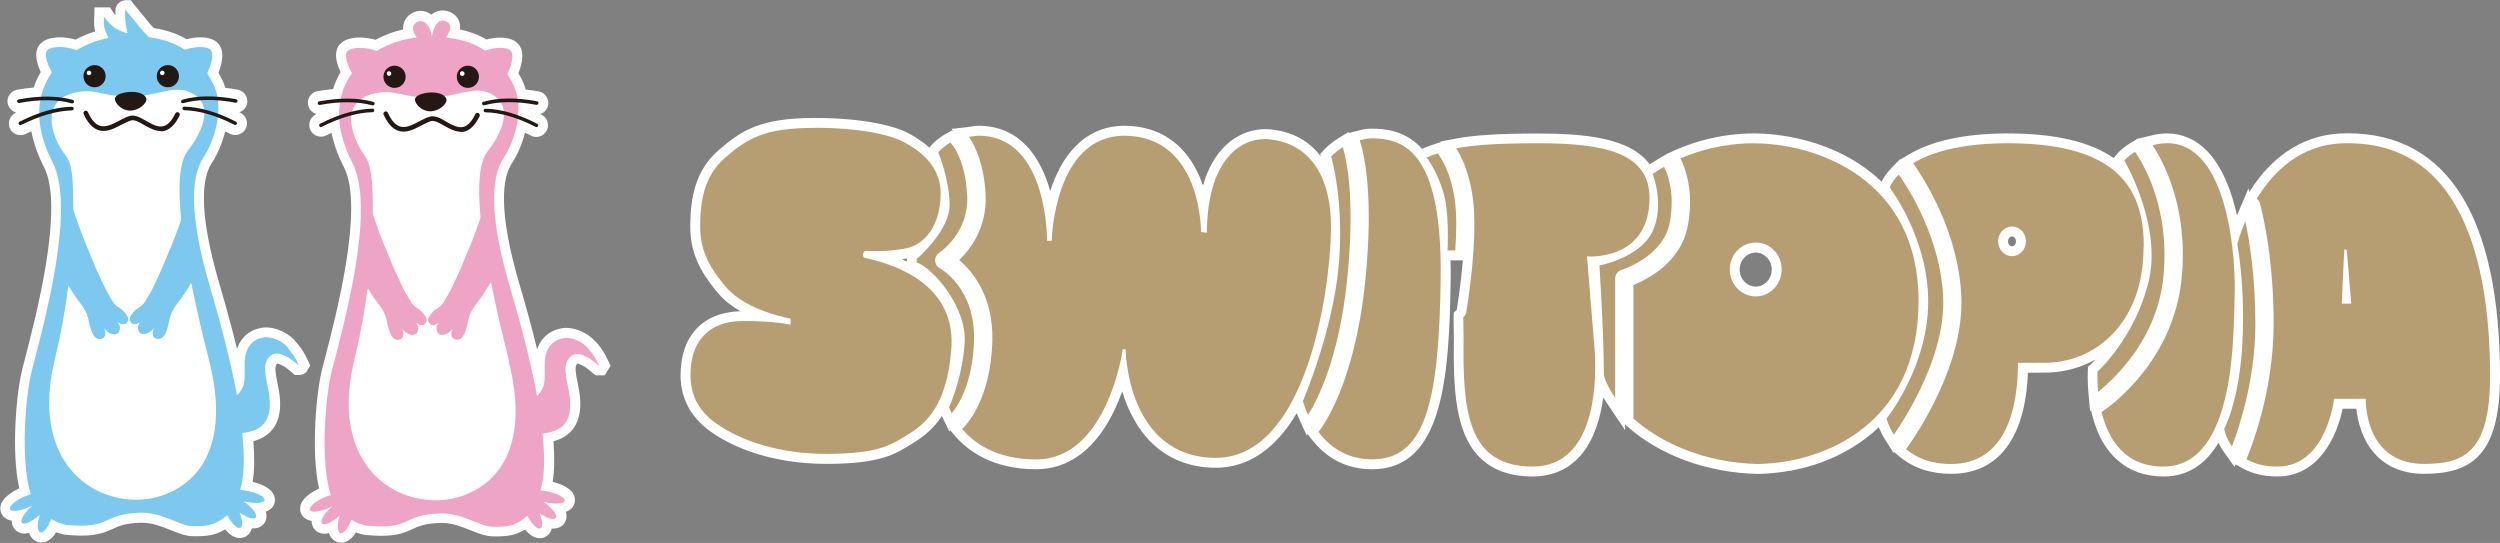
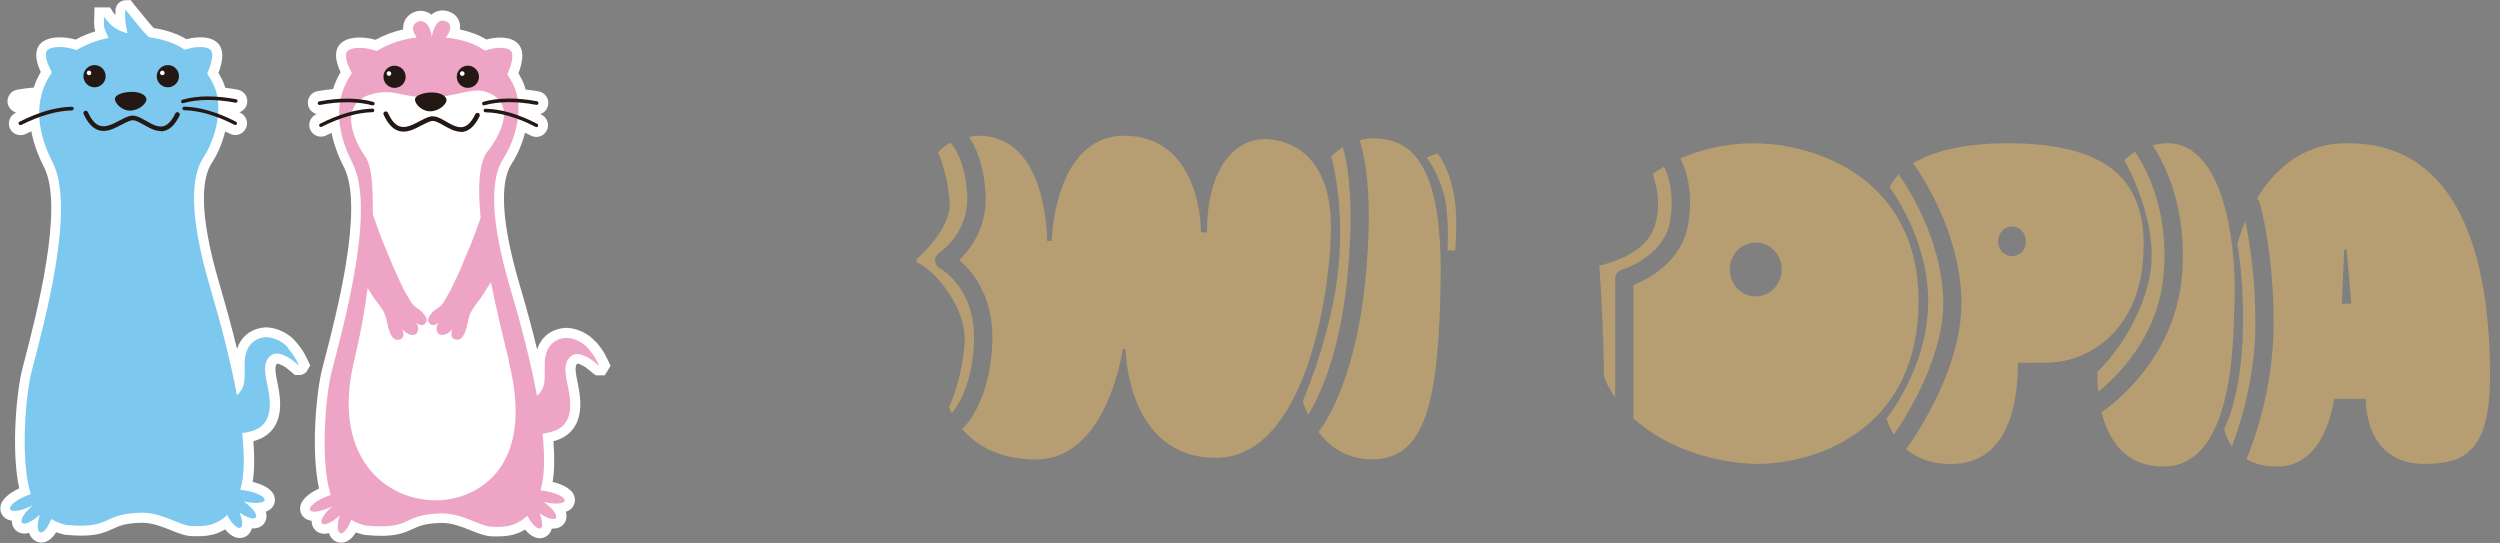
<svg xmlns="http://www.w3.org/2000/svg" id="_レイヤー_2" viewBox="0 0 252 54.73">
  <rect x="0" y="0" width="252" height="54.73" fill="#808080" stroke="none" />
  <defs>
    <style>.cls-1{fill:#fff;}.cls-1,.cls-2,.cls-3,.cls-4,.cls-5{stroke-width:0px;}.cls-2{fill:#231814;}.cls-3{fill:#b69d72;}.cls-4{fill:#eea4c4;}.cls-5{fill:#7cc8ef;}</style>
  </defs>
  <g id="_デザイン">
-     <path class="cls-1" d="M236.68,13.44h-.19c-3.98,0-7.35,2.05-9.76,5.92l-.08-.38-1.16,2.73c-.54-2.42-1.45-4.85-2.98-6.45-1.15-1.2-2.53-1.81-4.1-1.81h0c-.64,0-1.17.11-1.65.23l-1.26.3h0s-.03,0-.03,0l-.1.02.02.03-.69.42c-.83.51-1.28,1.03-1.32,1.09l-.32.39c-2.42-1.66-5.93-2.48-10.71-2.48h-.14c-4.21.02-7.52.75-9.85,2.15l-.8.48-.03-.04-.84.86c-.58.59-.87,1.1-1.02,1.42-4.71-4.5-11-4.87-12.85-4.87h-.09c-3.41.03-6.08.9-7.72,1.62l-.86.38h0s-.06.03-.06.03l-.05.02h0s-.78.46-.78.46c-.43.25-.75.46-.97.61-1.94-2.66-6.45-3.11-11.23-3.11-3.97,0-6.49.16-8.43.53l-1.45.28.04.06-.6.19c-.38.12-.76.26-1.19.44l-.11.05c-.07-.08-.13-.17-.2-.24-1.58-1.6-3.46-1.8-4.91-1.8-.53,0-.97.11-1.35.21l-.9.23-.03-.11-1.1.69c-.84.53-1.33,1.07-1.39,1.13l-.37.42.08.25c-1.05-1.41-2.64-2.5-5.05-2.74-.19-.02-.38-.03-.57-.03-2.4,0-5.1,1.57-6.27,5.68-.45-1.31-1.15-2.67-2.24-3.77-1.48-1.49-3.4-2.25-5.72-2.25h0c-4.14.03-6.37,3.24-7.44,6.58-.46-1.64-1.21-3.36-2.47-4.64-1.27-1.29-2.87-1.94-4.75-1.94-.32,0-.59.05-.8.09-.09.02-.17.03-.27.04l-1.65.18.21.31-.16-.16-.66.37c-.96.55-1.47,1.17-1.52,1.23l-.11.14c-.81-.73-1.65-1.2-2.1-1.44-1.37-.75-4.57-1.55-9.46-1.55-5.5,0-7.39,1.27-9.65,3.22-2.47,2.12-2.85,4.97-2.89,7.48-.05,2.6.76,4.58,2.88,7.05.6.7,1.37,1.27,2.17,1.73-3.78.1-6.03,2.49-6.03,6.44s2.89,5.68,4.27,6.48l.11.06c1.29.73,4.85,2.41,10.32,2.41h.12c5.33-.02,6.79-.95,8.65-2.12l.08-.05c.97-.6,1.96-1.39,2.79-2.65.02.05.05.1.08.16l.67,1.4.1-.12.41.48c1.32,1.57,3.83,3.44,8.25,3.44,3.36,0,6.11-2.12,7.97-6.14.27-.58.5-1.16.7-1.71,1.12,3.75,3.83,7.68,9.43,7.7,3.25,0,6.02-1.88,8.16-5.5.07.18.15.37.24.57l.77,1.68.09-.15.3.4c1.56,2.06,3.61,3.12,6.08,3.15h.14c7.1,0,7.78-9.2,7.9-19.45,0-.56,0-1.08-.02-1.61h1.25c-.22,2.51-.57,4.65-.62,5l-.3.28-.02.47c0,.27,0,.54.01.81,0,.42.02.83.02,1.24-.06,5.09.09,9.52,2.58,12.04,1.3,1.31,3.06,1.95,5.41,1.95h.08c1.95-.04,3.53-.76,4.73-2.15,1.34-1.56,1.98-3.75,2.26-5.82.12.19.24.39.37.59l1.83,2.71v-.58l.17.16c3.31,2.96,8.11,4.72,13.17,4.83,4.48-.07,8.96-1.59,12.24-4.71.13.35.34.81.66,1.3l.81,1.29.06-.09.59.49c1.38,1.14,3.12,1.71,5.17,1.71,4.76,0,7.48-3.61,7.73-10.19.47,0,1.16,0,2.17-.02,1.58-.06,3.19-.5,4.66-1.32-.28.3-.46.47-.47.48l-.3.27-.02.41s-.05.94.06,2.19l.17,1.86.1-.08.1.42c.99,4.03,3.54,6.25,7.19,6.25h.1c2.55-.03,4.28-1.42,5.46-3.41.14.3.31.62.54.94l1.08,1.52.1-.27.6.34c1.03.59,2.22.88,3.62.88h.06c4.12-.04,5.96-4.09,6.5-6.83h1.39c.13,1.2.56,3.2,2,4.69,1.2,1.24,2.82,1.87,4.83,1.87h.14c4.52-.05,7.53-1.75,7.51-9.9-.02-15.98-5.31-24.42-15.32-24.42ZM251,37.87c0-.3,0-.6,0-.91,0,.31,0,.61,0,.91ZM250.99,36.58c0-.18,0-.36-.01-.55,0,.18,0,.36.01.55ZM250.96,35.61c0-.18-.01-.35-.02-.53,0,.18.01.35.02.53ZM250.9,34.44c0-.11-.01-.21-.02-.32,0,.11.01.21.02.32ZM250.84,33.45c0-.1-.01-.2-.02-.3,0,.1.01.2.02.3ZM250.76,32.48c0-.1-.02-.21-.03-.31.01.1.02.21.03.31ZM250.66,31.49c-.01-.1-.02-.21-.03-.31.01.1.02.21.03.31ZM250.54,30.53c-.02-.12-.03-.23-.05-.35.02.12.03.23.05.35ZM250.39,29.55c-.02-.12-.04-.24-.06-.36.02.12.04.24.06.36ZM250.22,28.56c-.02-.12-.04-.24-.07-.36.02.12.04.24.07.36ZM250.03,27.59c-.03-.12-.05-.25-.08-.37.03.12.05.25.08.37ZM249.8,26.63c-.03-.12-.06-.25-.09-.38.03.12.06.25.09.38ZM249.55,25.67c-.03-.12-.07-.25-.1-.37.04.12.07.24.1.37ZM249.26,24.73c-.04-.12-.08-.24-.12-.36.04.12.08.24.12.36ZM248.94,23.8c-.04-.12-.08-.24-.13-.35.04.12.09.23.13.35ZM248.59,22.92c-.05-.12-.1-.24-.15-.36.05.12.1.24.15.36ZM248.21,22.05c-.06-.12-.11-.24-.17-.35.06.12.11.24.17.35ZM247.79,21.22c-.06-.12-.12-.24-.19-.35.06.11.12.23.19.35ZM247.33,20.42c-.07-.12-.14-.23-.21-.35.07.11.14.23.21.35ZM246.84,19.65c-.08-.11-.15-.23-.23-.34.08.11.16.23.23.34ZM246.3,18.93c-.09-.11-.17-.22-.26-.33.09.11.17.22.26.33ZM245.72,18.24c-.1-.1-.19-.21-.29-.31.1.1.19.21.29.31ZM238.47,40.28s0-.07,0-.07c0,0,0,.03,0,.07ZM238.47,40.49c0-.07,0-.13,0-.17,0,.05,0,.1,0,.17ZM236.68,14.44c.17,0,.33.01.5.02-.22,0-.44-.02-.67-.02.06,0,.12,0,.18,0ZM245.09,17.6c-.1-.1-.2-.2-.31-.29.11.09.21.2.31.29ZM244.42,17.01c-.11-.09-.22-.19-.34-.27.12.09.23.18.34.27ZM243.7,16.47c-.12-.08-.24-.17-.37-.25.13.08.25.17.37.25ZM242.93,15.99c-.13-.08-.26-.15-.4-.23.14.07.27.15.4.23ZM242.11,15.57c-.14-.07-.28-.14-.43-.2.15.06.29.13.43.2ZM241.24,15.21c-.15-.06-.3-.12-.46-.17.16.05.31.11.46.17ZM240.31,14.91c-.16-.04-.33-.09-.49-.13.17.04.33.09.49.13ZM239.32,14.69c-.17-.03-.34-.07-.52-.09.18.03.35.06.52.09ZM238.28,14.54c-.18-.02-.36-.04-.55-.06.19.01.37.04.55.06ZM203.63,36.56s.02,0,.02,0c0,0,0,0-.02,0ZM203.59,36.58s-.03,0-.04,0c.01,0,.03,0,.04,0ZM203.51,36.57s0,0,.01,0c0,0-.01,0-.01,0ZM203.56,36.57s.05,0,.07,0c-.02,0-.04,0-.07,0ZM175.36,27.17c0-.94.73-1.71,1.62-1.71s1.61.77,1.61,1.71-.72,1.72-1.61,1.72-1.62-.77-1.62-1.72ZM165.87,22.4c-.03.08-.06.17-.1.25.03-.08.06-.17.1-.25ZM160.29,25.85c.06,0,.12,0,.19,0-.05,0-.1,0-.14,0-.02,0-.03,0-.05,0ZM160.06,25.85s.04,0,.06,0c-.03,0-.05,0-.06,0ZM160.59,25.85s.05,0,.07,0h-.01s-.04,0-.06,0ZM179.3,14.62c.11.02.23.03.34.05-.12-.02-.23-.04-.34-.05ZM178.64,14.54c.11.01.23.03.34.04-.11-.01-.23-.03-.34-.04ZM190.47,20.72s0,0,0,0c-.04-.06-.08-.12-.13-.18.04.06.08.11.12.17ZM190.08,20.22c-.08-.1-.17-.21-.25-.31.09.1.17.2.25.31ZM202.41,24.33c0-.27.18-.5.4-.5s.4.22.4.5-.18.49-.4.49-.4-.22-.4-.49ZM204.11,14.49c.31.01.59.04.89.07-.29-.02-.58-.05-.89-.07ZM213.45,17.53c-.13-.13-.26-.26-.4-.38.15.12.27.25.4.38ZM213.96,18.05s0,0,0,0c-.06-.06-.1-.13-.16-.19.06.06.1.13.16.19ZM218.41,14.44c-.18,0-.33.02-.49.04.16-.02.31-.04.48-.04h0ZM217.66,14.5c-.23.04-.46.09-.68.14.22-.05.45-.1.68-.14ZM202.33,14.44c.31,0,.6.01.89.02-.34,0-.67-.02-1.03-.02.05,0,.09,0,.14,0ZM212.64,16.86c-.15-.11-.3-.23-.47-.33.17.1.31.22.47.33ZM211.7,16.27c-.18-.1-.35-.2-.54-.29.19.09.36.19.54.29ZM210.64,15.76c-.2-.08-.39-.17-.6-.25.21.08.4.16.6.25ZM209.44,15.33c-.22-.07-.44-.14-.67-.2.24.06.45.13.67.2ZM208.1,14.99c-.25-.05-.48-.11-.74-.16.26.05.5.1.74.16ZM206.63,14.73c-.27-.04-.53-.08-.82-.11.28.03.55.07.82.11ZM189.54,19.61c-.09-.1-.18-.19-.27-.29.09.09.18.19.27.29ZM176.8,14.44c.09,0,.18,0,.27,0-.12,0-.24,0-.35,0,.03,0,.06,0,.09,0ZM188.97,19.04c-.09-.09-.18-.18-.28-.27.1.09.19.18.28.27ZM188.38,18.5c-.1-.08-.19-.17-.29-.24.1.08.19.16.29.24ZM187.77,18.01c-.1-.08-.2-.15-.3-.23.1.07.2.15.3.23ZM187.14,17.55c-.1-.07-.2-.14-.31-.21.1.07.2.14.31.21ZM186.49,17.13c-.11-.06-.21-.13-.32-.19.11.06.21.13.32.19ZM185.82,16.74c-.11-.06-.21-.12-.32-.18.11.06.21.12.32.18ZM185.15,16.39c-.11-.05-.22-.11-.33-.16.11.05.22.11.33.16ZM184.47,16.07c-.11-.05-.22-.1-.33-.15.11.05.22.1.33.15ZM183.78,15.78c-.11-.04-.23-.09-.34-.13.11.04.23.09.34.13ZM183.08,15.52c-.11-.04-.22-.08-.34-.12.11.04.22.08.34.12ZM182.38,15.29c-.11-.03-.23-.07-.34-.1.11.03.23.07.34.1ZM181.69,15.1c-.12-.03-.23-.06-.35-.09.12.03.23.06.35.09ZM181,14.93c-.12-.03-.23-.05-.35-.08.12.02.23.05.35.08ZM180.32,14.79c-.12-.02-.23-.05-.35-.06.11.02.23.04.35.06ZM178.32,14.51c-.11,0-.22-.02-.32-.03.11,0,.22.02.32.03ZM177.68,14.47c-.11,0-.21-.01-.32-.02.1,0,.21,0,.32.02ZM143.09,43.33c-.09.17-.18.35-.27.5.1-.15.18-.33.27-.5ZM144.76,36.82c-.04.32-.07.65-.11.95.04-.3.08-.63.11-.95ZM144.54,38.43c-.05.29-.09.58-.14.85.05-.27.09-.56.14-.85ZM144.26,39.88c-.06.26-.11.52-.17.77.06-.24.12-.51.17-.77ZM143.93,41.18c-.07.23-.13.46-.2.68.07-.21.14-.45.2-.68ZM143.54,42.33c-.08.2-.15.4-.24.59.08-.18.16-.39.24-.59ZM147.55,36.69c0-.22,0-.44,0-.66,0,.22,0,.44,0,.66ZM147.79,40.28c-.02-.18-.04-.38-.06-.57.02.19.04.39.06.57ZM147.67,39.14c-.02-.2-.03-.42-.04-.62.01.21.02.42.04.62ZM147.59,37.94c-.01-.23-.02-.48-.02-.72,0,.24.01.48.02.72ZM148.51,43.27c-.06-.15-.11-.31-.16-.47.05.16.1.32.16.47ZM148.2,42.35c-.05-.16-.08-.34-.12-.51.04.17.08.35.12.51ZM147.96,41.36c-.03-.17-.06-.36-.09-.54.03.18.05.37.09.54ZM130.28,40.37h0c-.04.08-.08.16-.12.24.04-.08.08-.16.12-.24ZM133.77,28.21c.01-.1.03-.21.04-.31h0c-.01.1-.03.21-.04.31,0,0,0,0,0,0ZM128,14.04c-.18-.02-.36-.02-.54-.02.02,0,.04,0,.07,0,.16,0,.32,0,.47.02ZM124.45,15.17c-.09.08-.18.16-.26.24.09-.08.17-.16.26-.24ZM127.19,14.04c-.11,0-.22.01-.32.03.11-.01.21-.02.32-.03ZM126.61,14.11c-.1.02-.21.04-.31.07.1-.03.21-.05.31-.07ZM126.04,14.27c-.1.03-.2.07-.3.11.1-.04.2-.08.3-.11ZM125.48,14.49c-.1.05-.2.1-.29.15.1-.06.19-.11.29-.15ZM124.95,14.79c-.09.06-.19.13-.28.2.09-.07.18-.13.28-.2ZM123.53,16.17c-.08.11-.15.22-.23.33.07-.11.15-.23.23-.33ZM123.97,15.63c-.08.09-.17.19-.25.28.08-.1.16-.19.25-.28ZM121.69,22.24c-.02.39-.03.79-.03,1.21,0-.42.01-.82.03-1.21ZM123.12,16.79c-.07.12-.14.25-.2.38.07-.13.13-.26.2-.38ZM122.76,17.49c-.06.14-.12.28-.18.43.06-.15.12-.29.18-.43ZM122.44,18.27c-.06.15-.1.32-.15.48.05-.16.1-.33.15-.48ZM122.17,19.14c-.05.17-.09.36-.13.54.04-.18.08-.37.13-.54ZM121.95,20.09c-.04.2-.07.41-.1.62.03-.21.06-.42.1-.62ZM121.79,21.12c-.03.24-.05.5-.07.75.02-.25.04-.51.07-.75ZM90.93,26.13c.16-.02.32-.05.48-.08v.31c-.16-.08-.31-.15-.48-.23ZM87.21,25.29s.04,0,.08,0c-.05,0-.08,0-.08,0ZM87.36,25.3s.1,0,.17,0c-.07,0-.12,0-.17,0ZM87.66,25.31c.07,0,.15,0,.24,0-.09,0-.17,0-.24,0ZM88.1,25.31c.08,0,.17,0,.25,0-.04,0-.08,0-.11,0-.05,0-.09,0-.14,0ZM88.74,25.31c.09,0,.18,0,.27,0-.09,0-.18,0-.27,0ZM89.46,25.28c.1,0,.19-.01.29-.02-.1,0-.2.01-.29.02ZM90.26,25.21c.09,0,.18-.02.27-.03-.09.01-.18.02-.27.03ZM75.16,32.36c.17,0,.32,0,.48,0-.25,0-.5,0-.78,0,.1,0,.2,0,.3,0ZM79.69,32.74s-.02,0-.07-.02c.05.01.07.02.07.02ZM79.58,32.72s-.1-.02-.17-.04c.08.01.13.03.17.04ZM79.29,32.66c-.07-.01-.15-.03-.24-.04.1.02.17.03.24.04ZM78.87,32.59c-.1-.01-.2-.03-.31-.04.12.01.21.03.31.04ZM78.29,32.52c-.12-.01-.25-.03-.39-.04.14.01.26.03.39.04ZM77.56,32.45c-.15-.01-.3-.02-.47-.03.17.01.32.02.47.03ZM76.68,32.4c-.18,0-.36-.02-.56-.02.2,0,.38.01.56.02ZM79.87,45.52c-.29-.04-.55-.1-.83-.15.27.05.54.1.83.15ZM78.37,45.25c-.26-.06-.49-.12-.73-.18.24.06.48.13.73.18ZM77.04,44.92c-.23-.07-.43-.13-.64-.2.21.07.41.14.64.2ZM75.88,44.55c-.21-.08-.4-.15-.59-.23.19.08.38.15.59.23ZM74.9,44.17c-.19-.08-.35-.16-.51-.23.17.08.32.15.51.23ZM81.54,45.69c-.32-.02-.61-.06-.92-.1.3.03.6.07.92.1ZM74.1,43.81c-.23-.12-.44-.22-.61-.32.17.1.38.21.61.32ZM83.31,45.76c-.33,0-.63-.02-.94-.03.35.01.69.04,1.06.03-.04,0-.08,0-.12,0ZM122.56,46.15c.14,0,.28-.02.42-.02-.13,0-.26.02-.4.02h-.02ZM123.39,46.1c.13-.02.25-.04.38-.07-.13.02-.25.05-.38.07ZM124.18,45.96c.12-.03.24-.07.36-.11-.12.04-.24.08-.36.11ZM124.93,45.74c.13-.05.25-.11.38-.16-.12.05-.25.11-.38.16ZM125.64,45.43c.13-.06.25-.14.37-.21-.12.07-.25.15-.37.21ZM126.32,45.05c.13-.08.25-.18.38-.27-.12.09-.25.18-.38.27ZM126.96,44.59c.13-.1.26-.22.38-.33-.13.11-.25.23-.38.33ZM127.57,44.07c.14-.13.27-.27.4-.41-.13.14-.26.28-.4.41ZM128.15,43.48c.14-.15.27-.31.4-.48-.13.16-.27.32-.4.48ZM130.14,40.64c-.14.26-.29.51-.44.76.15-.25.3-.5.44-.76ZM129.68,41.43c-.15.24-.3.48-.46.71.16-.23.31-.47.46-.71ZM129.11,42.29c-.13.19-.27.37-.41.55.14-.18.27-.36.41-.55ZM138.2,46.3c.2,0,.38-.02.57-.03-.15,0-.29.03-.44.03-.04,0-.09,0-.13,0ZM139.24,46.24c.16-.02.31-.06.46-.1-.15.04-.3.08-.46.1ZM140.12,46.04c.15-.05.28-.11.42-.17-.14.06-.27.13-.42.17ZM140.91,45.7c.13-.07.26-.17.38-.25-.13.09-.25.18-.38.25ZM141.62,45.23c.12-.1.23-.22.34-.33-.11.11-.22.23-.34.33ZM142.25,44.6c.11-.13.2-.27.31-.41-.1.14-.2.29-.31.41ZM145.19,30.15c.02-.74.03-1.51.04-2.3,0,.79-.02,1.56-.04,2.3ZM144.85,36.1c.03-.34.06-.71.09-1.06-.03.36-.06.72-.09,1.06ZM145,34.27c.03-.37.04-.77.07-1.17-.02.39-.04.79-.07,1.17ZM145.11,32.29c.02-.42.03-.87.05-1.31-.01.44-.03.89-.05,1.31ZM148.7,43.68c.07.14.13.29.2.43-.07-.14-.13-.28-.2-.43ZM149.65,45.16c.1.11.19.23.3.33-.11-.1-.2-.22-.3-.33ZM149.13,44.47c.08.13.16.26.25.38-.09-.12-.17-.25-.25-.38ZM154.53,47.04c-.2,0-.38-.02-.58-.03.22.01.42.03.66.03-.03,0-.05,0-.08,0ZM150.27,45.75c.12.1.23.2.36.28-.13-.09-.24-.19-.36-.28ZM151,46.24c.14.08.27.16.42.23-.15-.07-.28-.15-.42-.23ZM151.86,46.62c.16.06.31.12.48.16-.17-.04-.32-.11-.48-.16ZM152.84,46.88c.18.03.35.08.55.1-.19-.02-.37-.06-.55-.1ZM203.59,36.56s-.08,0-.16,0c.07,0,.12,0,.16,0ZM203.65,36.56s-.02,0-.04,0c.02,0,.03,0,.04,0ZM203.71,36.58h.08-.08ZM204.11,36.58c.1,0,.21,0,.34,0-.13,0-.24,0-.34,0ZM203.86,36.58c.07,0,.15,0,.25,0-.1,0-.17,0-.25,0ZM205.93,36.56c.2,0,.4,0,.64,0-.23,0-.44,0-.64,0ZM204.59,36.57c.13,0,.27,0,.43,0-.16,0-.3,0-.43,0ZM205.05,36.57c.15,0,.34,0,.52,0-.19,0-.36,0-.52,0ZM211.84,41.55c.04.16.08.33.13.49-.05-.16-.09-.33-.13-.49ZM212.04,42.26c.03.09.06.19.09.28-.03-.09-.06-.19-.09-.28ZM212.21,42.74c.04.1.07.19.11.28-.04-.09-.07-.19-.11-.28ZM212.41,43.25c.04.09.08.18.12.27-.04-.09-.08-.18-.12-.27ZM212.64,43.74c.04.08.08.17.13.25-.05-.08-.09-.17-.13-.25ZM212.9,44.2c.05.08.1.16.15.24-.05-.08-.1-.16-.15-.24ZM213.19,44.65c.05.08.11.15.16.23-.06-.07-.11-.15-.16-.23ZM213.53,45.08c.06.07.12.14.18.21-.06-.07-.12-.14-.18-.21ZM214.53,46c-.08-.05-.14-.11-.22-.17.07.06.14.12.22.17ZM214.09,45.66c-.07-.06-.13-.13-.2-.19.07.06.13.13.2.19ZM218.06,47.04c-.12,0-.22-.01-.33-.02.14,0,.28.02.42.01-.03,0-.06,0-.09,0ZM214.76,46.15c.08.05.16.1.24.15-.08-.05-.16-.1-.24-.15ZM215.25,46.43c.09.04.17.09.27.13-.09-.04-.18-.09-.27-.13ZM215.79,46.66c.1.04.19.07.29.11-.1-.03-.2-.07-.29-.11ZM216.39,46.84c.11.03.21.06.32.08-.11-.02-.21-.05-.32-.08ZM217.03,46.96c.12.02.23.04.35.05-.12-.01-.23-.03-.35-.05ZM229.57,47.04c-.19,0-.36-.02-.54-.03.2.01.38.03.6.03-.02,0-.04,0-.05,0ZM226.44,46.29c.19.11.4.21.62.3-.22-.09-.43-.19-.62-.3ZM227.3,46.67c.16.06.32.12.49.16-.18-.04-.33-.1-.49-.16ZM228.11,46.89c.17.03.33.07.52.09-.19-.02-.35-.06-.52-.09ZM238.48,40.59c0,.07,0,.14.01.22,0-.09,0-.15-.01-.22ZM238.51,40.99c0,.08.01.15.02.24-.01-.09-.02-.16-.02-.24ZM238.56,41.46c.01.09.02.17.04.27-.02-.1-.03-.18-.04-.27ZM238.66,41.99c.02.1.04.2.06.3-.03-.1-.04-.2-.06-.3ZM238.8,42.56c.03.11.06.21.09.32-.04-.11-.06-.21-.09-.32ZM239,43.17c.04.11.08.22.13.33-.05-.11-.08-.22-.13-.33ZM239.27,43.78c.05.11.1.22.16.33-.06-.11-.11-.22-.16-.33ZM240.04,44.97c.08.1.16.2.26.29-.09-.09-.17-.2-.26-.29ZM239.61,44.39c.07.11.13.21.21.32-.08-.1-.14-.21-.21-.32ZM244.35,46.76c-.18,0-.34-.02-.52-.04.21.01.41.04.64.03-.04,0-.08,0-.12,0ZM240.57,45.49c.1.09.2.18.31.26-.11-.08-.21-.17-.31-.26ZM241.2,45.95c.12.08.24.16.37.22-.13-.07-.25-.15-.37-.22ZM241.95,46.32c.14.06.28.12.44.17-.16-.05-.29-.11-.44-.17ZM242.82,46.59c.17.04.33.08.51.1-.18-.02-.34-.07-.51-.1Z" />
-     <path class="cls-1" d="M30.98,37.31l.29-.46-.24-.53c-.37-.77-.52-1.05-1.23-1.9-.68-.82-1.93-1.42-2.96-1.42-.11,0-.21,0-.31.02-1.3.16-2.23.94-2.64,2.14-.48-1.99-1.07-4.14-1.74-6.43-2.28-7.7-1.7-10.92-.82-12.27.61-.92,1.08-2.05,1.37-3.21.16.07.31.15.46.22.17.09.36.14.55.14.45,0,.85-.25,1.06-.65.14-.26.17-.59.07-.89-.1-.3-.31-.55-.59-.69-.04-.02-.08-.04-.13-.06.39-.13.7-.47.79-.89.12-.66-.31-1.27-.94-1.39-.41-.08-.82-.14-1.26-.19-.09-.32-.21-.6-.34-.87-.11-.21-.23-.42-.35-.64.41-1.05.65-2.3-.09-3.02-.38-.37-.97-.56-1.73-.56-.44,0-.93.07-1.4.19-.95-.56-2.04-.93-3.29-1.12-.34-.34-.64-.72-1.06-1.24-.27-.34-.59-.73-.98-1.19l-.28-.38h-.51c-.57,0-1.04.46-1.04,1.03,0,.17,0,.33,0,.47-.09-.1-.18-.21-.27-.34l-.27-.44h-.57s-1,0-1,0l-.03,1.03c-.03.6-.01.99.1,1.39-.68.21-1.35.49-1.97.83-.52-.15-1.08-.23-1.6-.23-.63,0-1.5.12-2,.69-.53.61-.5,1.55.08,2.81-.29.48-.53,1.01-.71,1.56-.58.05-1.14.12-1.68.22-.63.12-1.06.73-.95,1.36.1.47.44.82.86.94-.03.02-.06.03-.09.05-.58.3-.81,1.02-.52,1.59.18.38.6.64,1.05.64.18,0,.35-.04.52-.12.19-.1.38-.19.57-.27.22,1.18.65,2.39,1.28,3.62,2.06,4.01-.78,14.91-1.99,19.57l-.19.73c-.59,2.28-1.16,8.28-.32,12.07-.6.28-1.57.84-1.84,1.61-.11.34-.09.69.07.98.12.22.4.58,1.02.67,0,0,0,.02,0,.03,0,.36.13.69.39.93.17.16.46.34.89.34.16,0,.31-.02.47-.07.03.09.06.18.11.27.17.32.44.55.77.65.11.03.23.05.35.05.67,0,1.16-.5,1.49-1.03.25.09.51.16.8.23l.07.02h.07c.6.06,1.12.09,1.59.09,1.68,0,2.47-.36,3.17-.68.65-.3,1.26-.58,2.89-.62h.1c1,0,2,.4,2.88.75.77.31,1.44.58,2.1.6.19,0,.37.01.53.01,1.45,0,2.12-.28,2.83-.69.38.45.88.87,1.48.87.17,0,.33-.03.49-.1.19-.08.58-.31.73-.87.06,0,.12,0,.17,0,.4,0,.76-.15,1-.42.23-.25.33-.59.3-.95-.01-.11-.03-.21-.07-.32.62-.21.82-.62.89-.9.08-.31.02-.65-.16-.94-.4-.65-1.38-.99-2.05-1.16.18-1.11.2-2.46.07-4.1.07-.02.14-.04.21-.06,1.21-.38,2.62-1.38,2.48-4.02-.03-.65-.16-1.28-.27-1.84-.16-.8-.32-1.56-.06-1.86.02-.03.04-.04.05-.04.04,0,.12,0,.27.08.49.22.55.25,1.23.83l.28.24h.4c.35.01.68-.16.86-.46ZM27.12,36.03c.1-.13.22-.21.35-.28-.13.07-.24.16-.35.28ZM26.84,33.99c.07,0,.16.02.24.03-.15-.02-.3-.04-.42-.02.06,0,.12-.01.18-.01ZM29.04,35.05c-.14-.17-.31-.32-.5-.45.19.13.36.28.5.45ZM28.34,34.48c-.13-.08-.26-.16-.4-.22.14.06.27.14.4.22ZM27.7,34.17c-.13-.04-.25-.09-.38-.12.12.03.25.07.38.12ZM25.81,50.7s.05,0,.08,0c-.02,0-.04,0-.07,0,0,0-.01,0-.02,0ZM25.26,50.66s.07,0,.11.01c-.04,0-.07,0-.11-.01ZM23.91,39.81s-.04,0-.04-.02c0,.01.02.02.04.02ZM23.9,53.12s-.03-.02-.04-.03c.01,0,.03.02.04.03ZM20.38,4.75s.1,0,.15,0c-.05,0-.1,0-.15,0ZM20.7,4.79s.08.01.11.02c-.04,0-.08-.01-.11-.02ZM23.74,10.36s-.02,0-.04,0c.04,0,.07,0,.1-.02-.02.01-.04.03-.07.03ZM23.85,10.33s.06-.06.07-.11c0,.05-.04.08-.07.11ZM20.98,4.88s.05.02.07.03c-.02-.01-.05-.02-.07-.03ZM20.2,4.74s-.02,0-.03,0c0,0,.01,0,.02,0,0,0,0,0,.01,0ZM19.47,4.81s-.01,0-.02,0c0,0,.01,0,.02,0ZM12.97,51.77c-.07,0-.13.02-.2.03.06-.01.13-.02.2-.03ZM12.8,3.34s.04-.03.04-.05c0,.02-.01.04-.04.05ZM18.69,52.89c-.11-.03-.22-.06-.35-.11.12.04.23.07.35.11ZM18.65,5s-.01,0-.02,0c0,0,.01,0,.02,0ZM18.08,52.69c-.13-.05-.26-.1-.4-.15.14.05.27.1.4.15ZM17.16,52.32c-.09-.03-.18-.07-.28-.1.09.03.19.07.28.1ZM16.48,52.08c-.1-.03-.21-.06-.31-.09.1.03.21.06.31.09ZM15.78,51.87c-.11-.03-.22-.05-.33-.07.11.02.22.04.33.07ZM15.04,51.72c-.11-.02-.23-.02-.35-.03.12,0,.23.01.35.03ZM12.68,1.01s-.01,0-.02,0c0,0,0,0,0,0,0,0,.01,0,.02,0ZM11.01,52.35c-.1.05-.2.09-.3.14.1-.04.2-.09.3-.14ZM10.5,1.72s.01,0,.02,0c-.01-.02-.04,0-.04.02,0-.02.01-.03.03-.03ZM7.77,5.03s-.05.01-.08.01c.03,0,.07,0,.08-.01ZM4.01,51.93s0-.02-.02-.02c.01,0,.02,0,.02.02ZM1.91,10.37s-.05-.01-.07-.02c.03.01.06.03.1.02-.01,0-.02,0-.03,0ZM5.22,4.84s.09-.02.13-.03c-.04,0-.09.02-.13.03ZM6.05,4.75s-.07,0-.1,0c.01,0,.03,0,.04,0,.02,0,.04,0,.05,0ZM6.84,4.83s-.04,0-.06-.01c.02,0,.04,0,.06.01ZM5.56,4.77c.05,0,.11,0,.16-.01-.05,0-.11,0-.16.01ZM5.04,4.91s-.06.02-.09.04c.03-.01.06-.02.09-.04ZM1.73,10.22s.04.08.07.11c-.04-.03-.06-.06-.07-.11ZM2.56,51.26s-.08.03-.11.04c.04-.01.08-.02.11-.04ZM1.16,51.44s.03.01.05.02c-.02,0-.03-.01-.05-.02ZM1.46,51.49s.02,0,.03,0c0,0-.02,0-.03,0,0,0,0,0,0,0ZM2.19,51.38s-.08.02-.12.03c.04,0,.08-.02.12-.03ZM1.84,51.45s-.07.01-.1.02c.03,0,.07-.01.1-.02ZM2.24,52.7c.06.05.15.06.25.06-.01,0-.03,0-.04,0-.09,0-.16-.02-.21-.07ZM2.86,52.66c-.1.04-.19.07-.27.08.08-.02.17-.04.27-.08ZM3,52.59c.1-.05.21-.11.32-.18-.11.07-.22.13-.32.18ZM3.47,52.31c.16-.11.33-.24.49-.39-.16.15-.33.28-.49.39ZM4.08,53.66s.06,0,.08,0c0,0-.01,0-.02,0-.02,0-.05,0-.07,0ZM4.38,53.57s.02-.02.04-.03c-.01.01-.02.02-.04.03ZM4.65,53.3s.02-.03.03-.04c-.01.01-.02.03-.03.04ZM4.92,52.88s.01-.03.02-.04c0,.01-.01.02-.02.04ZM7.49,52.96c-.25-.01-.52-.03-.82-.06.29.03.57.05.82.06ZM7.7,52.96c.16,0,.33.01.48.01,0,0,0,0-.01,0-.14,0-.31,0-.47-.01ZM10.64,52.51c-.07.03-.14.06-.21.09.07-.03.14-.06.21-.09ZM10.32,52.64c-.06.02-.13.05-.2.07.07-.02.14-.05.2-.07ZM10,52.75c-.07.02-.14.04-.21.06.07-.02.15-.04.21-.06ZM9.63,52.84c-.08.02-.16.03-.25.05.09-.01.17-.03.25-.05ZM9.22,52.91c-.1.01-.2.02-.31.03.11,0,.22-.02.31-.03ZM8.74,52.96c-.15,0-.31.01-.48.01.17,0,.33,0,.48-.01ZM11.26,52.24s.07-.03.1-.04c-.03.01-.07.03-.1.04ZM12.48,51.85c-.06.01-.12.03-.18.04.06-.01.12-.03.18-.04ZM12.06,51.95c-.05.01-.1.03-.15.04.05-.02.1-.03.15-.04ZM11.69,52.07s-.09.03-.13.05c.04-.02.09-.03.13-.05ZM13.34,51.73c.07,0,.13-.01.2-.02-.07,0-.13.01-.2.02ZM19.35,53.02c-.15,0-.31-.03-.47-.07.17.04.33.07.47.07.2,0,.38,0,.54,0-.02,0-.03,0-.05,0-.15,0-.32,0-.49-.01ZM21.13,52.91c-.06.01-.13.03-.2.04.07-.01.14-.03.2-.04ZM20.78,52.97c-.08.01-.16.02-.24.03.08,0,.16-.02.24-.03ZM20.37,53.01c-.09,0-.2,0-.3.01.1,0,.21,0,.3-.01ZM22.06,52.54c.08-.05.17-.09.25-.15-.09.05-.17.1-.25.15ZM21.25,52.88c.06-.02.12-.04.18-.05-.06.02-.12.04-.18.05ZM21.54,52.78c.06-.02.11-.05.17-.07-.05.02-.11.05-.17.07ZM21.81,52.67c.06-.03.12-.06.18-.09-.06.03-.12.06-.18.09ZM23.55,52.82s.03.03.05.05c-.02-.02-.03-.03-.05-.05ZM23.23,52.42s.02.03.03.05c-.01-.02-.02-.03-.03-.05ZM24.15,53.21s0,0-.01,0c.04,0,.08,0,.11-.01-.03.01-.06.02-.1.02ZM24.21,51.7c.16.11.32.2.47.27-.15-.08-.31-.17-.47-.27ZM24.8,52.03c.11.05.22.1.32.13-.1-.03-.21-.08-.32-.13ZM25.22,52.2c.12.03.23.05.33.05,0,0,0,0,0,0-.09,0-.2-.02-.32-.06ZM26.12,50.68s.06,0,.1-.01c-.03,0-.06,0-.1.01ZM26.37,50.64s.05-.01.08-.02c-.02,0-.05.02-.08.02ZM26.57,50.56s.03-.02.05-.03c-.01.01-.03.02-.05.03ZM27.6,35.71c.09-.03.18-.06.28-.06-.1,0-.19.03-.28.06ZM28.1,35.65s.08,0,.12.02c-.04,0-.08-.01-.12-.02ZM30.08,36.77s.02,0,.03,0c0,0,0,0,0,0,0,0-.02,0-.03-.01Z" />
+     <path class="cls-1" d="M30.98,37.31l.29-.46-.24-.53c-.37-.77-.52-1.05-1.23-1.9-.68-.82-1.93-1.42-2.96-1.42-.11,0-.21,0-.31.02-1.3.16-2.23.94-2.64,2.14-.48-1.99-1.07-4.14-1.74-6.43-2.28-7.7-1.7-10.92-.82-12.27.61-.92,1.08-2.05,1.37-3.21.16.07.31.15.46.22.17.09.36.14.55.14.45,0,.85-.25,1.06-.65.14-.26.17-.59.07-.89-.1-.3-.31-.55-.59-.69-.04-.02-.08-.04-.13-.06.39-.13.7-.47.79-.89.12-.66-.31-1.27-.94-1.39-.41-.08-.82-.14-1.26-.19-.09-.32-.21-.6-.34-.87-.11-.21-.23-.42-.35-.64.41-1.05.65-2.3-.09-3.02-.38-.37-.97-.56-1.73-.56-.44,0-.93.07-1.4.19-.95-.56-2.04-.93-3.29-1.12-.34-.34-.64-.72-1.06-1.24-.27-.34-.59-.73-.98-1.19l-.28-.38h-.51c-.57,0-1.04.46-1.04,1.03,0,.17,0,.33,0,.47-.09-.1-.18-.21-.27-.34l-.27-.44h-.57s-1,0-1,0l-.03,1.03c-.03.6-.01.99.1,1.39-.68.21-1.35.49-1.97.83-.52-.15-1.08-.23-1.6-.23-.63,0-1.5.12-2,.69-.53.61-.5,1.55.08,2.81-.29.48-.53,1.01-.71,1.56-.58.05-1.14.12-1.68.22-.63.12-1.06.73-.95,1.36.1.47.44.82.86.94-.03.02-.06.03-.09.05-.58.3-.81,1.02-.52,1.59.18.38.6.64,1.05.64.18,0,.35-.04.52-.12.19-.1.38-.19.57-.27.22,1.18.65,2.39,1.28,3.62,2.06,4.01-.78,14.91-1.99,19.57l-.19.73c-.59,2.28-1.16,8.28-.32,12.07-.6.28-1.57.84-1.84,1.61-.11.34-.09.69.07.98.12.22.4.58,1.02.67,0,0,0,.02,0,.03,0,.36.13.69.39.93.17.16.46.34.89.34.16,0,.31-.02.47-.07.03.09.06.18.11.27.17.32.44.55.77.65.11.03.23.05.35.05.67,0,1.16-.5,1.49-1.03.25.09.51.16.8.23l.07.02h.07c.6.06,1.12.09,1.59.09,1.68,0,2.47-.36,3.17-.68.65-.3,1.26-.58,2.89-.62h.1c1,0,2,.4,2.88.75.77.31,1.44.58,2.1.6.19,0,.37.01.53.01,1.45,0,2.12-.28,2.83-.69.38.45.88.87,1.48.87.17,0,.33-.03.49-.1.19-.08.58-.31.73-.87.06,0,.12,0,.17,0,.4,0,.76-.15,1-.42.23-.25.33-.59.3-.95-.01-.11-.03-.21-.07-.32.62-.21.82-.62.89-.9.08-.31.02-.65-.16-.94-.4-.65-1.38-.99-2.05-1.16.18-1.11.2-2.46.07-4.1.07-.02.14-.04.21-.06,1.21-.38,2.62-1.38,2.48-4.02-.03-.65-.16-1.28-.27-1.84-.16-.8-.32-1.56-.06-1.86.02-.03.04-.04.05-.04.04,0,.12,0,.27.08.49.22.55.25,1.23.83l.28.24h.4c.35.01.68-.16.86-.46ZM27.12,36.03c.1-.13.22-.21.35-.28-.13.07-.24.16-.35.28ZM26.84,33.99c.07,0,.16.02.24.03-.15-.02-.3-.04-.42-.02.06,0,.12-.01.18-.01ZM29.04,35.05c-.14-.17-.31-.32-.5-.45.19.13.36.28.5.45ZM28.34,34.48c-.13-.08-.26-.16-.4-.22.14.06.27.14.4.22ZM27.7,34.17c-.13-.04-.25-.09-.38-.12.12.03.25.07.38.12ZM25.81,50.7s.05,0,.08,0c-.02,0-.04,0-.07,0,0,0-.01,0-.02,0ZM25.26,50.66s.07,0,.11.01c-.04,0-.07,0-.11-.01ZM23.91,39.81s-.04,0-.04-.02c0,.01.02.02.04.02ZM23.9,53.12s-.03-.02-.04-.03c.01,0,.03.02.04.03ZM20.38,4.75s.1,0,.15,0c-.05,0-.1,0-.15,0ZM20.7,4.79s.08.01.11.02c-.04,0-.08-.01-.11-.02ZM23.74,10.36s-.02,0-.04,0c.04,0,.07,0,.1-.02-.02.01-.04.03-.07.03ZM23.85,10.33s.06-.06.07-.11c0,.05-.04.08-.07.11ZM20.98,4.88s.05.02.07.03c-.02-.01-.05-.02-.07-.03ZM20.2,4.74s-.02,0-.03,0c0,0,.01,0,.02,0,0,0,0,0,.01,0ZM19.47,4.81s-.01,0-.02,0c0,0,.01,0,.02,0ZM12.97,51.77c-.07,0-.13.02-.2.03.06-.01.13-.02.2-.03ZM12.8,3.34s.04-.03.04-.05c0,.02-.01.04-.04.05ZM18.69,52.89c-.11-.03-.22-.06-.35-.11.12.04.23.07.35.11ZM18.65,5s-.01,0-.02,0c0,0,.01,0,.02,0ZM18.08,52.69c-.13-.05-.26-.1-.4-.15.14.05.27.1.4.15ZM17.16,52.32c-.09-.03-.18-.07-.28-.1.09.03.19.07.28.1ZM16.48,52.08c-.1-.03-.21-.06-.31-.09.1.03.21.06.31.09ZM15.78,51.87c-.11-.03-.22-.05-.33-.07.11.02.22.04.33.07ZM15.04,51.72c-.11-.02-.23-.02-.35-.03.12,0,.23.01.35.03ZM12.68,1.01s-.01,0-.02,0c0,0,0,0,0,0,0,0,.01,0,.02,0ZM11.01,52.35c-.1.05-.2.09-.3.14.1-.04.2-.09.3-.14ZM10.5,1.72s.01,0,.02,0c-.01-.02-.04,0-.04.02,0-.02.01-.03.03-.03ZM7.77,5.03s-.05.01-.08.01c.03,0,.07,0,.08-.01ZM4.01,51.93s0-.02-.02-.02c.01,0,.02,0,.02.02ZM1.91,10.37s-.05-.01-.07-.02c.03.01.06.03.1.02-.01,0-.02,0-.03,0ZM5.22,4.84s.09-.02.13-.03c-.04,0-.09.02-.13.03ZM6.05,4.75s-.07,0-.1,0c.01,0,.03,0,.04,0,.02,0,.04,0,.05,0ZM6.84,4.83s-.04,0-.06-.01c.02,0,.04,0,.06.01ZM5.56,4.77c.05,0,.11,0,.16-.01-.05,0-.11,0-.16.01ZM5.04,4.91s-.06.02-.09.04c.03-.01.06-.02.09-.04ZM1.73,10.22s.04.08.07.11c-.04-.03-.06-.06-.07-.11ZM2.56,51.26s-.08.03-.11.04c.04-.01.08-.02.11-.04ZM1.16,51.44s.03.01.05.02c-.02,0-.03-.01-.05-.02ZM1.46,51.49s.02,0,.03,0c0,0-.02,0-.03,0,0,0,0,0,0,0ZM2.19,51.38s-.08.02-.12.03c.04,0,.08-.02.12-.03ZM1.84,51.45s-.07.01-.1.02c.03,0,.07-.01.1-.02ZM2.24,52.7c.06.05.15.06.25.06-.01,0-.03,0-.04,0-.09,0-.16-.02-.21-.07ZM2.86,52.66c-.1.04-.19.07-.27.08.08-.02.17-.04.27-.08ZM3,52.59c.1-.05.21-.11.32-.18-.11.07-.22.13-.32.18ZM3.47,52.31c.16-.11.33-.24.49-.39-.16.15-.33.28-.49.39ZM4.08,53.66s.06,0,.08,0c0,0-.01,0-.02,0-.02,0-.05,0-.07,0ZM4.38,53.57s.02-.02.04-.03c-.01.01-.02.02-.04.03ZM4.65,53.3s.02-.03.03-.04c-.01.01-.02.03-.03.04ZM4.92,52.88s.01-.03.02-.04c0,.01-.01.02-.02.04ZM7.49,52.96c-.25-.01-.52-.03-.82-.06.29.03.57.05.82.06ZM7.7,52.96c.16,0,.33.01.48.01,0,0,0,0-.01,0-.14,0-.31,0-.47-.01ZM10.64,52.51c-.07.03-.14.06-.21.09.07-.03.14-.06.21-.09ZM10.32,52.64c-.06.02-.13.05-.2.07.07-.02.14-.05.2-.07ZM10,52.75c-.07.02-.14.04-.21.06.07-.02.15-.04.21-.06ZM9.63,52.84c-.08.02-.16.03-.25.05.09-.01.17-.03.25-.05ZM9.22,52.91c-.1.01-.2.02-.31.03.11,0,.22-.02.31-.03ZM8.74,52.96c-.15,0-.31.01-.48.01.17,0,.33,0,.48-.01ZM11.26,52.24s.07-.03.1-.04c-.03.01-.07.03-.1.04Zc-.06.01-.12.03-.18.04.06-.01.12-.03.18-.04ZM12.06,51.95c-.05.01-.1.03-.15.04.05-.02.1-.03.15-.04ZM11.69,52.07s-.09.03-.13.05c.04-.02.09-.03.13-.05ZM13.34,51.73c.07,0,.13-.01.2-.02-.07,0-.13.01-.2.02ZM19.35,53.02c-.15,0-.31-.03-.47-.07.17.04.33.07.47.07.2,0,.38,0,.54,0-.02,0-.03,0-.05,0-.15,0-.32,0-.49-.01ZM21.13,52.91c-.06.01-.13.03-.2.04.07-.01.14-.03.2-.04ZM20.78,52.97c-.08.01-.16.02-.24.03.08,0,.16-.02.24-.03ZM20.37,53.01c-.09,0-.2,0-.3.01.1,0,.21,0,.3-.01ZM22.06,52.54c.08-.05.17-.09.25-.15-.09.05-.17.1-.25.15ZM21.25,52.88c.06-.02.12-.04.18-.05-.06.02-.12.04-.18.05ZM21.54,52.78c.06-.02.11-.05.17-.07-.05.02-.11.05-.17.07ZM21.81,52.67c.06-.03.12-.06.18-.09-.06.03-.12.06-.18.09ZM23.55,52.82s.03.03.05.05c-.02-.02-.03-.03-.05-.05ZM23.23,52.42s.02.03.03.05c-.01-.02-.02-.03-.03-.05ZM24.15,53.21s0,0-.01,0c.04,0,.08,0,.11-.01-.03.01-.06.02-.1.02ZM24.21,51.7c.16.11.32.2.47.27-.15-.08-.31-.17-.47-.27ZM24.8,52.03c.11.05.22.1.32.13-.1-.03-.21-.08-.32-.13ZM25.22,52.2c.12.03.23.05.33.05,0,0,0,0,0,0-.09,0-.2-.02-.32-.06ZM26.12,50.68s.06,0,.1-.01c-.03,0-.06,0-.1.01ZM26.37,50.64s.05-.01.08-.02c-.02,0-.05.02-.08.02ZM26.57,50.56s.03-.02.05-.03c-.01.01-.03.02-.05.03ZM27.6,35.71c.09-.03.18-.06.28-.06-.1,0-.19.03-.28.06ZM28.1,35.65s.08,0,.12.02c-.04,0-.08-.01-.12-.02ZM30.08,36.77s.02,0,.03,0c0,0,0,0,0,0,0,0-.02,0-.03-.01Z" />
    <path class="cls-1" d="M60.05,34.47c-.69-.83-1.91-1.42-2.96-1.42-.11,0-.21,0-.31.02-1.3.16-2.23.94-2.64,2.14-.48-1.99-1.06-4.14-1.74-6.43-2.28-7.7-1.71-10.92-.83-12.27.59-.9,1.06-1.99,1.35-3.13.21.09.41.19.6.29.17.09.35.13.54.13.45,0,.85-.25,1.05-.65.14-.27.17-.59.07-.89-.1-.3-.3-.55-.58-.69-.04-.02-.09-.05-.14-.07.4-.13.7-.47.79-.9.12-.63-.29-1.25-.92-1.38-.44-.08-.87-.15-1.34-.19-.1-.37-.23-.7-.38-1.01-.11-.21-.23-.42-.35-.64.41-1.06.65-2.31-.1-3.03-.38-.37-.96-.56-1.73-.56-.44,0-.93.07-1.4.19-.79-.47-1.67-.8-2.67-1.01.03-.23.02-.45-.03-.66-.12-.48-.43-.86-.9-1.07-.27-.12-.54-.19-.81-.19-.31,0-.73.08-1.13.43-.32-.25-.69-.39-1.09-.39-.37,0-.73.12-1.05.35-.38.27-.62.65-.69,1.1-.02.14-.03.28-.02.42-.97.22-1.92.58-2.79,1.05-.53-.15-1.08-.23-1.6-.23-.63,0-1.5.12-2,.69-.53.6-.51,1.54.08,2.8-.32.53-.57,1.11-.76,1.71-.55.05-1.07.12-1.58.21-.65.13-1.06.75-.94,1.38.08.45.43.81.86.92-.03.02-.06.03-.09.05-.58.3-.81,1.01-.52,1.58.2.4.6.65,1.06.65.19,0,.39-.05.56-.14.16-.08.33-.16.5-.24.23,1.13.65,2.3,1.25,3.47,2.07,4.02-.79,14.94-2.01,19.61l-.18.7c-.59,2.28-1.16,8.29-.32,12.07-.6.28-1.57.84-1.84,1.61-.11.34-.09.69.07.99.12.22.4.57,1.02.66,0,0,0,.02,0,.03,0,.36.14.69.39.93.17.16.46.34.89.34.16,0,.31-.02.47-.07.03.09.07.18.11.27.17.32.44.55.76.65.11.03.23.05.36.05.66,0,1.15-.5,1.49-1.03.25.09.51.16.8.23l.07.02h.07c.6.06,1.12.09,1.59.09,1.69,0,2.47-.36,3.17-.68.65-.3,1.26-.58,2.89-.62h.11c1,0,2,.4,2.88.75.77.31,1.44.57,2.1.6.19,0,.36.01.53.01,1.46,0,2.13-.28,2.84-.69.38.46.88.87,1.48.87.17,0,.34-.03.49-.1.32-.14.6-.42.72-.87.06,0,.12,0,.18,0,.4,0,.75-.15,1-.42.23-.26.34-.6.3-.96-.01-.1-.03-.21-.07-.31.58-.19.81-.57.89-.9.08-.32.03-.66-.16-.96-.41-.66-1.45-1.01-2.05-1.16.18-1.12.2-2.47.08-4.1.07-.02.15-.04.22-.06,1.2-.37,2.61-1.38,2.48-4.02-.03-.66-.16-1.29-.27-1.84-.16-.8-.32-1.56-.07-1.86.02-.03.04-.04.05-.04.04,0,.12,0,.27.08.51.23.55.26,1.27.87l.03.02.03.02.26.19h.34s.56,0,.56,0l.3-.49.29-.48-.26-.53c-.37-.77-.52-1.05-1.23-1.9ZM57.37,36.09c.1-.13.22-.21.35-.28-.13.07-.24.16-.35.28ZM57.09,34.05c.07,0,.16.02.24.03-.15-.02-.3-.04-.42-.02.06,0,.12-.01.19-.01ZM59.28,35.11c-.14-.17-.31-.32-.5-.45.19.13.36.28.5.45ZM58.59,34.54c-.13-.08-.26-.16-.4-.22.14.06.27.14.4.22ZM57.94,34.23c-.13-.04-.25-.09-.38-.11.12.03.25.07.38.11ZM56.06,50.76s.05,0,.08,0c-.02,0-.04,0-.06,0,0,0-.01,0-.02,0ZM55.51,50.72s.07,0,.11.01c-.04,0-.07,0-.11-.01ZM54.15,53.19s-.03-.02-.04-.03c.01,0,.03.02.04.03ZM50.6,4.81c.06,0,.11,0,.16,0-.05,0-.11,0-.16,0ZM50.93,4.85s.09.01.13.02c-.04-.01-.09-.02-.13-.02ZM54.1,10.57s-.02,0-.04,0c.04,0,.07,0,.1-.02-.02.01-.04.03-.07.03ZM54.21,10.53s.06-.06.07-.11c0,.05-.04.08-.07.11ZM51.24,4.94s.04.01.05.02c-.02,0-.04-.01-.05-.02ZM50.44,4.81s-.01,0-.02,0c0,0,0,0,.01,0,0,0,0,0,0,0ZM49.7,4.87s0,0-.01,0c0,0,0,0,.01,0ZM45.28,51.78c-.11-.02-.23-.02-.34-.03.11,0,.23.01.34.03ZM48.91,5.07s-.05,0-.06-.01c.01,0,.04.01.06.01ZM48.91,52.95c-.11-.03-.21-.06-.33-.1.11.04.22.07.33.1ZM48.28,52.73c-.09-.04-.19-.07-.29-.11.1.04.19.07.29.11ZM47.4,52.38c-.08-.03-.16-.06-.25-.09.08.03.17.06.25.09ZM46.73,52.14c-.09-.03-.19-.06-.29-.09.1.03.19.06.29.09ZM46.02,51.93c-.1-.03-.21-.04-.32-.07.11.02.22.04.32.07ZM44.66,2.09c-.05,0-.1,0-.15,0,.04,0,.07-.02.11-.02.01,0,.03,0,.04,0ZM44.22,2.2c-.07.05-.13.11-.18.17.06-.07.12-.13.18-.17ZM44.43,2.11c-.07.02-.14.05-.21.09.06-.04.13-.07.21-.09ZM43.6,3.32c-.03.11-.05.23-.08.34.02-.12.05-.23.08-.34ZM43.98,2.45c-.04.05-.07.1-.11.16.03-.06.07-.11.11-.16ZM43.83,2.71c-.03.06-.06.12-.08.18.03-.06.05-.12.08-.18ZM43.7,3c-.02.07-.05.14-.07.22.02-.07.04-.15.07-.22ZM41.94,52.13s-.09.03-.13.05c.04-.02.09-.03.13-.05ZM43.5,3.67c-.01-.13-.03-.25-.06-.36.03.12.05.24.06.36ZM43.14,2.59c-.06-.08-.12-.16-.18-.22.06.06.13.14.18.22ZM43.41,3.2c-.02-.08-.05-.16-.08-.23.03.07.05.15.08.23ZM43.29,2.87c-.03-.07-.07-.14-.11-.21.04.06.08.13.11.21ZM42.92,2.34c-.05-.05-.11-.09-.17-.12.06.03.12.07.17.12ZM42.68,2.18c-.05-.02-.11-.04-.16-.05.06.01.11.03.16.05ZM42.44,2.12c-.06,0-.11,0-.17.02.04,0,.09-.02.13-.02.02,0,.03,0,.04,0ZM42.18,2.15c-.09.03-.17.07-.26.13.09-.06.17-.1.26-.13ZM43.21,51.83c-.07,0-.13.02-.2.03.06-.01.13-.02.2-.03ZM42.73,51.91c-.06.01-.12.03-.18.04.06-.01.12-.03.18-.04ZM42.31,52.01c-.05.01-.1.03-.15.04.05-.02.1-.03.15-.04ZM37.95,5.11s.04,0,.04,0c-.01,0-.07,0-.09,0,0,0,.03,0,.05,0ZM34.26,51.99s0-.02-.02-.02c.01,0,.02,0,.02.02ZM33.52,51.01s0,0,0,.02c.02-.01.02-.02,0-.02ZM32.21,10.57s-.05-.01-.07-.02c.03.01.07.03.1.02-.01,0-.02,0-.03,0ZM35.47,4.9s.09-.02.14-.03c-.05,0-.1.02-.14.03ZM36.3,4.81s-.06,0-.1,0c.01,0,.03,0,.04,0,.02,0,.04,0,.05,0ZM37.1,4.89s-.04,0-.05-.01c.02,0,.04,0,.05.01ZM35.81,4.83c.05,0,.11,0,.17-.01-.06,0-.12,0-.17.01ZM35.29,4.97s-.07.02-.09.04c.03-.01.06-.02.09-.04ZM32.03,10.42s.04.08.07.11c-.04-.03-.06-.06-.07-.11ZM32.8,51.32s-.07.02-.11.04c.04-.01.07-.02.11-.04ZM31.41,51.5s.03.01.05.02c-.02,0-.03-.01-.05-.02ZM31.71,51.56s.02,0,.03,0c0,0-.02,0-.02,0,0,0,0,0,0,0ZM32.44,51.44s-.08.02-.12.03c.04,0,.08-.02.12-.03ZM32.09,51.51s-.07.01-.1.02c.03,0,.07-.01.1-.02ZM32.48,52.76c.06.05.15.06.25.06-.01,0-.03,0-.04,0-.09,0-.16-.02-.21-.07ZM33.11,52.72c-.1.04-.19.07-.27.08.08-.02.17-.04.27-.08ZM33.25,52.65c.1-.05.21-.11.32-.18-.11.07-.22.13-.32.18ZM33.72,52.37c.16-.11.33-.24.49-.39-.16.15-.33.28-.49.39ZM34.32,53.72s.06,0,.08,0c0,0-.01,0-.02,0-.02,0-.05,0-.07,0ZM34.62,53.64s.02-.02.04-.03c-.01,0-.02.02-.04.03ZM34.89,53.37s.02-.03.03-.04c-.01.02-.02.03-.03.04ZM35.16,52.95s.01-.03.02-.04c0,.01-.01.03-.02.04ZM37.73,53.02c-.25-.01-.52-.03-.82-.06.29.03.57.05.82.06ZM37.94,53.02c.17,0,.34.01.49.01,0,0,0,0-.01,0-.15,0-.31,0-.47-.01ZM41.5,52.3s.07-.03.1-.04c-.03.01-.07.03-.1.04ZM38.52,53.04c.16,0,.32,0,.46-.01-.14,0-.3.01-.46.01ZM39.16,53.01c.11,0,.21-.02.31-.03-.1.01-.2.02-.31.03ZM39.63,52.95c.08-.01.17-.03.24-.04-.08.02-.16.03-.24.04ZM40.03,52.87c.07-.02.14-.04.21-.06-.07.02-.14.04-.21.06ZM40.37,52.77c.07-.02.13-.05.19-.07-.06.02-.13.05-.19.07ZM40.67,52.66c.07-.03.14-.06.21-.09-.07.03-.14.06-.21.09ZM40.96,52.54c.09-.04.17-.08.25-.12-.09.04-.17.08-.25.12ZM41.23,52.42s0,0,0,0c0,0,0,0,0,0ZM43.59,51.79c.06,0,.12-.01.19-.02-.07,0-.13.01-.19.02ZM49.59,53.08c-.15,0-.31-.03-.47-.07.17.04.32.07.47.07.2,0,.38,0,.54,0-.02,0-.04,0-.05,0-.15,0-.31,0-.49,0ZM51.37,52.97c-.06.02-.13.03-.2.04.07-.01.14-.03.2-.04ZM51.02,53.03c-.08.01-.16.02-.24.03.08,0,.17-.02.24-.03ZM50.61,53.08c-.09,0-.2,0-.3.01.1,0,.21,0,.3-.01ZM52.31,52.6c.08-.05.17-.1.25-.15-.09.05-.17.1-.25.15ZM51.5,52.94c.06-.02.12-.04.18-.05-.06.02-.12.04-.18.05ZM51.79,52.84c.06-.02.11-.05.17-.07-.06.02-.11.05-.17.07ZM52.06,52.73c.06-.03.12-.06.18-.09-.06.03-.12.06-.18.09ZM53.79,52.88s.03.03.05.05c-.02-.02-.03-.03-.05-.05ZM53.48,52.48s.02.03.03.05c-.01-.02-.02-.03-.03-.05ZM54.4,53.27s0,0-.01,0c.04,0,.08,0,.11-.01-.03.01-.06.02-.1.02ZM54.46,51.77c.16.11.31.19.47.27-.15-.08-.31-.16-.47-.27ZM55.05,52.1c.11.05.22.1.32.13-.1-.03-.21-.08-.32-.13ZM55.47,52.26c.12.03.23.05.32.05,0,0,0,0,0,0-.09,0-.2-.02-.32-.05ZM56.36,50.74s.06,0,.09-.01c-.03,0-.06,0-.09.01ZM56.62,50.7s.05-.01.08-.02c-.02,0-.05.02-.08.02ZM56.81,50.62s.03-.02.05-.03c-.01.01-.03.02-.05.03ZM57.84,35.77c.09-.03.19-.06.29-.06-.1,0-.19.03-.29.06ZM58.35,35.71s.08,0,.12.01c-.04,0-.08-.01-.12-.01ZM60.38,36.87s0,0-.02,0c.02.02.04,0,.02-.03,0,.02,0,.03,0,.03Z" />
-     <path class="cls-3" d="M82.12,12.89c-5.06,0-6.77,1.06-8.99,2.97-2.22,1.91-2.51,4.5-2.55,6.74-.04,2.24.58,3.98,2.64,6.38,2.07,2.39,6.47,3.14,6.47,3.14v.62s-1.53-.4-4.83-.38c-3.31.01-5.26,1.92-5.26,5.44s2.51,4.89,3.88,5.68c1.38.78,4.83,2.3,9.94,2.27,5.12-.02,6.4-.88,8.2-2.01,1.81-1.12,3.82-2.96,4.27-8.5.44-5.53-3.82-8.2-8.78-9.26-.35-.32.09-.7.09-.7,0,0,2.18.15,4.1-.24,1.92-.37,3.49-2.32,3.52-5.5.03-3.18-2.72-4.68-3.75-5.24-1.04-.57-3.92-1.42-8.97-1.42" />
    <path class="cls-3" d="M94.75,27.06c-.29-.15-.47-.45-.49-.77-.02-.33.15-.63.42-.82.12-.08,3.01-2.02,2.81-5.79-.19-3.72-1.58-5.2-1.69-5.31-.82.47-1.23.98-1.23.98,0,0,1.11,2.63,1.15,5.25.05,2.65-3.32,5.51-3.32,5.51v.34c1.64.59,5.13,4.52,4.83,8.22-.29,3.72-1.57,6.38-1.57,6.38,0,0,.1.26.27.61.49-.58,2.15-2.84,2.25-7.41.12-5.25-3.39-7.18-3.43-7.2" />
    <path class="cls-3" d="M128,14.04c-3.26-.31-6.34,2.56-6.34,9.42l-.6-.07s.11-9.71-7.76-9.71c-7.07.06-7.29,10.6-7.29,10.6h-.47s.13-10.6-6.9-10.6c-.37,0-.64.09-.96.12.64.95,1.51,2.78,1.67,5.8.16,3.31-1.51,5.5-2.66,6.61,1.34,1.14,3.44,3.64,3.34,8.1-.14,6.19-2.87,8.78-3,8.88-.01.01-.04.01-.06.03,1.22,1.45,3.46,3.09,7.48,3.09,7.19,0,8.73-11.12,8.73-11.12l.28.02s.09,10.91,9.09,10.94c9,.02,11.51-16.47,11.61-22.89.11-6.44-2.92-8.9-6.17-9.21" />
    <path class="cls-3" d="M135.35,14.83c-.74.47-1.17.95-1.17.95,0,0,1.38,4.61.74,11.21-.64,6.61-3.59,13.44-3.59,13.44,0,0,.17.6.53,1.38.91-1.44,3.09-5.6,3.93-13.59.84-8.21-.06-12.16-.44-13.39" />
    <path class="cls-3" d="M138.2,13.95c-.42,0-.77.1-1.14.19.46,1.4,1.44,5.58.55,14.26-1.07,10.4-4.35,14.7-4.71,15.14,1.05,1.38,2.7,2.72,5.29,2.76,5.47.09,6.89-5.69,7.03-18.46.13-12.76-3.83-13.9-7.03-13.9" />
    <path class="cls-3" d="M146.64,20.14c-.39-2.7-1.29-4.12-1.73-4.68-.37.12-.74.26-1.1.41.39.61,1.05,1.45,1.69,3.55.63,2.1.41,5.83.41,5.83h.78c.13-1.78.16-3.66-.05-5.11" />
-     <path class="cls-3" d="M159.98,25.84s6.25.55,6.29-5.87c0-4.61-4.6-5.53-11.24-5.53-4.05,0-6.44.17-8.25.51.61.95,1.32,2.5,1.67,4.93.6,4.24-.6,11.28-.65,11.58-.03.21-.15.38-.3.52,0,.7.03,1.39.03,2.06-.09,7.29.32,13.04,7.06,12.99,7.71-.14,6.06-12.85,6.06-12.85l-.68-8.34Z" />
    <path class="cls-3" d="M163.47,27.2s4.22-1.3,4.85-4.8c.56-3.12-.29-5.03-.59-5.59-.72.42-1.14.74-1.14.74,0,0,1.23,3.05,0,5.74-1.23,2.7-5.37,3.47-5.37,3.47,0,0,.45,6.84.45,11.07.21.77.63,1.52,1.14,2.27v-12.02c0-.41.27-.78.66-.88" />
    <path class="cls-3" d="M176.72,14.44c-3.11.03-5.6.77-7.33,1.53.47.93,1.39,3.27.75,6.75-.67,3.7-4.03,5.42-5.49,6.01v13.46c2.82,2.52,7.28,4.46,12.52,4.58,6.69-.1,16.18-3.97,16.22-16.36.04-12.39-10.34-15.99-16.68-15.96M176.98,29.88c-1.45,0-2.62-1.22-2.62-2.72s1.17-2.71,2.62-2.71,2.61,1.2,2.61,2.71-1.17,2.72-2.61,2.72" />
    <path class="cls-3" d="M191.39,17.59c-.72.74-.91,1.32-.91,1.32,0,0,3.97,5.15,3.88,11.69-.09,6.54-4.2,11.59-4.2,11.59,0,0,.19.75.74,1.63,1.38-2,5.24-8.15,4.97-13.91-.27-5.83-3.4-10.79-4.48-12.33" />
    <path class="cls-3" d="M216.09,24.88c.04-6.69-3.56-10.47-13.9-10.44-4.79.03-7.64.99-9.34,2.01,1.15,1.65,4.56,6.96,4.85,13.39.31,6.79-4.35,13.75-5.57,15.44.99.82,2.42,1.49,4.53,1.49,5.52,0,6.75-5.56,6.75-10.21,1,0-1.87.04,3.14,0,4.6-.19,9.52-3.88,9.52-11.67M202.81,25.82c-.77,0-1.4-.66-1.4-1.49s.63-1.5,1.4-1.5,1.4.66,1.4,1.5-.61,1.49-1.4,1.49" />
    <path class="cls-3" d="M218.41,14.44c-.54,0-.98.09-1.43.2,1.13,1.71,3.6,6.33,2.94,13.32-.77,8.28-6.99,12.85-8.08,13.58.65,2.63,2.26,5.53,6.31,5.49,7.34-.1,6.96-13.81,7.1-17.1.14-3.28-.45-15.5-6.83-15.5" />
    <path class="cls-3" d="M218.08,27.8c.66-6.95-2.11-11.41-2.87-12.5-.71.44-1.08.87-1.08.87,0,0,3.82,6.48,2.46,12.17-1.37,5.7-5.16,9.12-5.16,9.12,0,0-.05.85.06,2.04,1.82-1.47,6.01-5.46,6.59-11.69" />
    <path class="cls-3" d="M236.5,14.44c-4.57,0-7.38,2.9-9.02,5.59.11.1.25.2.29.36.07.21,1.46,5.23,1.41,12.47-.05,6.8-2.32,12.45-2.74,13.43.78.44,1.78.75,3.18.74,4.92-.05,5.65-6.83,5.65-6.83h3.2s-.24,6.65,6,6.56c3.65-.04,6.55-.91,6.53-8.9-.01-9.57-2.01-23.56-14.5-23.42M236.05,30.61l.25-5.45h.25l.46,5.45h-.96Z" />
    <path class="cls-3" d="M226.33,22.3c-.58,1.35-.81,2.32-.81,2.32,0,0,.82,4.14.51,10.03-.32,5.87-1.83,8.56-1.83,8.56,0,0,.13.88.78,1.79.67-1.76,2.33-6.61,2.36-12.13.03-4.82-.6-8.62-1.01-10.56" />
    <path class="cls-5" d="M29.04,35.05c-.58-.7-1.68-1.13-2.38-1.05-1.29.16-2.02,1.15-2,2.72.03,1.95-.03,2.2-.52,2.85-.06.08-.13.16-.21.23-.01.01-.06,0-.06-.02-.62-3.33-1.58-7.06-2.68-10.78-2.14-7.23-1.96-11.18-.7-13.1,1.26-1.92,2.14-5.23.98-7.48-.17-.34-.36-.65-.55-.95-.01-.02-.02-.11-.01-.13.45-.99.66-1.98.31-2.32-.38-.37-1.49-.37-2.52-.02-.02,0-.11,0-.13-.02-.97-.64-2.11-1.03-3.45-1.21-.03,0-.13-.05-.15-.06-.71-.68-1.18-1.37-2.3-2.7-.02-.02-.05,0-.05.03-.03.94,0,1.24.22,2.25,0,.03-.01.08-.08.05-1.02-.33-1.51-.63-2.24-1.61-.01-.02-.04,0-.04.02-.04.94,0,1.17.43,1.99.04.08-.01.09-.04.1-1.06.21-2.13.61-3.1,1.18-.02.01-.11.02-.13.01-1.16-.42-2.5-.38-2.89.06-.3.34-.04,1.24.45,2.14.01.02,0,.11,0,.13-1.49,2.12-1.88,5.14.11,9.02,2.35,4.57-.86,16.2-2.11,21.01-.62,2.37-1.18,8.98-.11,12.37,0,.02-.02.08-.04.08-.21.06-.43.14-.66.25-.91.41-1.52.97-1.37,1.25.15.28,1.01.18,1.92-.23.12-.05.22-.11.33-.16.03-.02.03,0,0,.02-.06.05-.12.1-.17.15-.72.66-1.1,1.37-.87,1.59.24.22,1.02-.13,1.73-.78.03-.02.05,0,.04.01-.28.86-.26,1.63.06,1.73.31.09.78-.49,1.08-1.32,0-.01.04-.02.05-.02.51.31.91.44,1.46.58,4.75.44,3.46-1.11,7.53-1.23,2.11-.06,3.95,1.31,5.14,1.35,1.71.06,2.23-.19,2.97-.63.24-.16.43-.3.59-.46,0,0,.04,0,.05.02.42.82.99,1.37,1.3,1.24.27-.11.23-.75-.07-1.48,0-.02.01-.03.03-.02.71.48,1.39.69,1.59.47.21-.24-.25-.91-1.04-1.5-.05-.03-.09-.07-.14-.1-.03-.02-.02-.04.01-.03.04.01.08.02.12.03.99.22,1.87.15,1.94-.15.08-.3-.67-.72-1.67-.93-.26-.05-.5-.09-.74-.11-.01,0-.03-.04-.03-.05.4-1.35.43-3.29.19-5.62,0-.02.02-.06.03-.06.29-.03.61-.09.96-.2,1.33-.42,1.86-1.43,1.78-3.02-.09-1.73-.95-3.38-.11-4.39.37-.45.88-.52,1.5-.24.61.27.74.37,1.46.98.03.03.07,0,.05-.03-.33-.68-.43-.89-1.09-1.69" />
-     <path class="cls-1" d="M21.07,36.31c-.67-2.64-1.29-5.27-1.78-7.74,0-.02-.03-.01-.05,0-.2.31-.4.62-.66,1.04-.57.91-1.19,1.4-1.45,2.4-.16.63-.37,2.35-1.3,2.14-.55-.12-.49-.62-.34-1.02.03-.07.01-.06-.04,0-.3.41-.87.67-1.26.49-.24-.11-.46-.71-.08-1.12.04-.05.04-.06,0-.02-.37.23-.65.29-.86.06-.22-.24-.27-.42.04-.87.22-.33.49-.53.83-.75.39-.25.52-.54.75-.94.33-.55.41-.64.79-1.49.17-.36.45-.94.69-1.49.28-.64.59-1.47.96-2.3.17-.38.59-1.51.93-2.46.01-.03.02-.17.02-.2-.33-3.27-.19-5.78.7-6.89,1.09-1.36,3.07-4.72,0-5.93-1.51-.59-3.24.46-5.65.5-2.86.04-3.4-.67-5.06-.5-4.44.47-3.14,4.56-1.66,6.42.76.96.77,2.51.8,5.34,0,.06.02.24.03.27.3.92,1.04,2.93,1.27,3.46.37.83.67,1.66.96,2.3.24.55.52,1.12.69,1.49.39.85.47.93.79,1.49.23.4.36.69.75.94.35.22.61.43.83.75.32.46.27.63.04.87-.21.23-.5.16-.87-.06-.05-.03-.05-.02,0,.02.39.41.17,1.02-.07,1.13-.39.18-.96-.07-1.26-.49-.02-.03-.05-.07-.03,0,.14.4.19.89-.35,1.01-.93.21-1.13-1.52-1.3-2.14-.26-1-.88-1.49-1.45-2.4-.2-.33-.37-.59-.53-.83-.3,2.35-.75,4.89-1.38,7.5-2.32,9.58,3.06,14.21,8.47,14.08,3.43-.09,9.95-2.79,7.1-14.04" />
    <path class="cls-2" d="M14.76,10.03c0-.41-.59-.77-1.47-.77s-1.71.3-1.71.71.65,1.18,1.53,1.18,1.65-.71,1.65-1.12" />
    <path class="cls-2" d="M16.2,13.21c-.6,0-1.17-.33-1.69-.62-.49-.28-.96-.55-1.3-.45-.3.09-.63.26-.98.44-.72.38-1.53.81-2.33.53-.58-.2-1.06-.73-1.47-1.62-.05-.12,0-.26.12-.31.12-.06.26,0,.31.12.35.77.74,1.22,1.19,1.37.61.21,1.3-.16,1.96-.5.37-.2.72-.38,1.07-.48.53-.15,1.08.17,1.66.5.59.34,1.21.69,1.77.52.43-.13.81-.55,1.16-1.27.06-.12.2-.17.32-.11.12.06.17.2.11.32-.42.85-.89,1.34-1.45,1.52-.15.05-.3.07-.45.07" />
    <path class="cls-2" d="M10.65,7.68c0,.62-.51,1.12-1.12,1.12s-1.12-.5-1.12-1.12.5-1.12,1.12-1.12,1.12.5,1.12,1.12" />
    <path class="cls-2" d="M18.04,7.68c0,.62-.5,1.12-1.12,1.12s-1.12-.5-1.12-1.12.5-1.12,1.12-1.12,1.12.5,1.12,1.12" />
    <path class="cls-1" d="M9.2,7.35c0,.13-.11.23-.23.23s-.23-.11-.23-.23.1-.23.23-.23.23.1.23.23" />
    <path class="cls-1" d="M16.59,7.35c0,.13-.1.23-.23.23s-.23-.11-.23-.23.1-.23.23-.23.23.1.23.23" />
    <path class="cls-2" d="M2.05,12.61c-.07,0-.13-.04-.16-.1-.05-.09,0-.2.08-.24,1.91-.97,3.69-1.48,5.28-1.51h0c.1,0,.18.08.18.18,0,.1-.08.18-.18.19-1.51.03-3.28.54-5.12,1.47-.03.01-.06.02-.08.02" />
-     <path class="cls-2" d="M7.28,10.42s-.03,0-.05,0c-1.45-.41-3.28-.42-5.29-.04-.1.02-.19-.05-.21-.15-.02-.1.05-.19.15-.21,2.1-.39,3.94-.38,5.46.05.1.03.15.13.12.22-.02.08-.1.13-.17.13" />
    <path class="cls-2" d="M23.71,12.6s-.06,0-.08-.02c-1.82-.94-3.56-1.44-5.06-1.47-.1,0-.18-.09-.18-.18,0-.1.08-.18.18-.18h0c1.55.03,3.36.56,5.22,1.52.09.05.12.16.08.24-.03.06-.1.1-.16.1" />
    <path class="cls-2" d="M18.43,10.41c-.08,0-.15-.05-.17-.13-.03-.1.03-.2.13-.23,1.5-.43,3.32-.44,5.4-.05.1.02.16.11.15.21-.02.1-.11.17-.21.14-1.99-.38-3.8-.36-5.23.04-.02,0-.03,0-.05,0" />
    <path class="cls-4" d="M59.28,35.11c-.58-.7-1.68-1.13-2.38-1.04-1.28.16-2.02,1.15-1.99,2.72.03,1.95-.04,2.2-.52,2.85-.06.08-.13.16-.21.23-.02.01-.06,0-.06-.03-.62-3.32-1.58-7.06-2.68-10.77-2.14-7.23-1.96-11.18-.7-13.1,1.26-1.92,2.14-5.23.98-7.48-.18-.35-.37-.67-.56-.97-.01-.01-.01-.07,0-.09.46-1,.66-2,.31-2.33-.38-.37-1.51-.37-2.55-.01-.01,0-.06,0-.08-.02-1.07-.72-2.35-1.12-3.88-1.28-.01,0-.02-.03,0-.05.44-.56.65-1.29.06-1.56-.85-.39-1.3.47-1.49,1.5,0,.01-.02.01-.02,0-.1-1.1-.83-1.92-1.58-1.39-.49.35-.3.96.05,1.44.01.02-.01.06-.04.06-1.33.15-2.72.6-3.95,1.33-.01,0-.07,0-.09,0-1.16-.42-2.51-.39-2.9.06-.3.34-.04,1.24.45,2.15,0,.01.01.08,0,.09-1.5,2.13-1.91,5.15.09,9.04,2.35,4.57-.86,16.2-2.11,21.01-.61,2.37-1.18,8.96-.11,12.36,0,.02,0,.08-.03.09-.21.06-.44.15-.67.25-.91.41-1.52.97-1.37,1.25.15.28,1.01.17,1.92-.23.1-.05.2-.1.3-.15.04-.02.06-.02.03.01-.06.05-.11.09-.17.14-.72.65-1.1,1.36-.86,1.59.24.22,1.02-.13,1.73-.78.03-.02.05,0,.04.01-.28.86-.25,1.63.07,1.73.31.09.78-.49,1.08-1.31,0-.01.03-.03.04-.03.51.32.91.45,1.47.58,4.75.44,3.46-1.11,7.53-1.23,2.1-.06,3.95,1.3,5.14,1.35,1.71.06,2.24-.19,2.97-.63.23-.15.42-.3.58-.46,0-.01.04,0,.05,0,.42.82,1,1.38,1.3,1.25.27-.12.23-.74-.07-1.47,0-.02.02-.03.04-.02.71.47,1.38.68,1.58.46.21-.24-.25-.92-1.04-1.5-.05-.03-.1-.07-.14-.1-.02-.02-.02-.04,0-.03.05.01.09.02.14.03.99.22,1.86.15,1.94-.15.08-.3-.67-.72-1.67-.93-.26-.06-.5-.09-.73-.11-.02,0-.04-.04-.03-.05.41-1.35.44-3.3.2-5.63,0-.02.02-.05.03-.06.29-.03.61-.09.97-.2,1.33-.41,1.86-1.43,1.78-3.02-.09-1.73-.95-3.38-.11-4.39.37-.45.89-.52,1.5-.24.62.28.75.37,1.5,1.01.02.02.04,0,.02-.03-.34-.71-.43-.92-1.11-1.73" />
    <path class="cls-1" d="M51.31,36.38c-.68-2.69-1.31-5.37-1.81-7.88,0-.02-.03-.02-.05,0-.24.36-.46.7-.76,1.19-.57.91-1.19,1.4-1.45,2.4-.16.63-.37,2.35-1.3,2.14-.55-.12-.49-.62-.35-1.02.03-.07.02-.08-.03-.01-.3.42-.87.68-1.27.5-.24-.11-.47-.71-.08-1.12.04-.04.02-.04-.04,0-.36.22-.64.27-.84.05-.22-.24-.28-.42.04-.88.22-.33.49-.53.83-.75.39-.25.52-.54.75-.94.33-.55.4-.64.79-1.48.17-.36.45-.94.69-1.49.28-.64.59-1.47.96-2.3.19-.42.68-1.76,1.03-2.76,0-.02.02-.11.02-.13-.3-3.16-.15-5.57.72-6.66,1.09-1.36,3.07-4.72,0-5.93-1.51-.59-3.24.47-5.65.5-2.87.04-3.4-.67-5.07-.5-4.44.48-3.13,4.31-1.66,6.42.69.98.81,2.74.8,5.81,0,.03.01.11.02.13.34,1,.95,2.65,1.16,3.12.37.83.67,1.66.96,2.3.24.54.52,1.12.69,1.49.39.85.47.94.8,1.48.23.4.37.69.75.94.35.22.61.43.83.75.32.46.27.63.04.88-.21.23-.5.16-.88-.07-.05-.03-.04-.02,0,.02.39.41.16,1.01-.08,1.12-.4.19-.99-.09-1.29-.52-.04-.05-.05-.06-.03,0,.16.4.23.93-.33,1.06-.92.21-1.13-1.52-1.29-2.14-.26-1-.88-1.49-1.45-2.4-.15-.24-.26-.41-.37-.6-.01-.01-.05-.02-.06,0-.3,2.29-.74,4.74-1.35,7.25-2.32,9.58,3.06,14.21,8.47,14.08,3.43-.08,9.96-2.79,7.1-14.04" />
    <path class="cls-2" d="M45.01,10.09c0-.41-.59-.77-1.47-.77s-1.71.3-1.71.72.65,1.18,1.53,1.18,1.65-.71,1.65-1.12" />
    <path class="cls-2" d="M46.44,13.28c-.6,0-1.17-.33-1.69-.62-.49-.28-.96-.55-1.3-.45-.3.09-.63.26-.98.44-.72.38-1.53.81-2.33.53-.58-.2-1.06-.73-1.47-1.62-.06-.12,0-.26.12-.31.12-.05.26,0,.31.12.35.77.74,1.22,1.19,1.37.61.21,1.3-.15,1.96-.5.37-.2.72-.38,1.07-.48.53-.15,1.08.16,1.66.5.59.34,1.21.69,1.77.52.43-.13.81-.55,1.16-1.27.06-.12.2-.17.32-.11.12.06.17.2.11.32-.42.85-.89,1.34-1.45,1.52-.15.05-.3.07-.45.07" />
    <path class="cls-2" d="M40.89,7.74c0,.62-.5,1.12-1.12,1.12s-1.12-.5-1.12-1.12.5-1.12,1.12-1.12,1.12.5,1.12,1.12" />
    <path class="cls-2" d="M48.28,7.74c0,.62-.5,1.12-1.12,1.12s-1.12-.5-1.12-1.12.5-1.12,1.12-1.12,1.12.5,1.12,1.12" />
    <path class="cls-1" d="M39.44,7.41c0,.13-.11.24-.23.24s-.23-.11-.23-.24.1-.23.23-.23.23.11.23.23" />
    <path class="cls-1" d="M46.83,7.41c0,.13-.1.24-.24.24s-.23-.11-.23-.24.11-.23.23-.23.24.11.24.23" />
    <path class="cls-2" d="M32.35,12.81c-.07,0-.13-.04-.16-.1-.05-.09,0-.2.08-.24,1.88-.96,3.71-1.48,5.28-1.52h0c.1,0,.18.08.18.18,0,.1-.08.18-.18.18-1.51.03-3.28.54-5.12,1.47-.03.01-.06.02-.08.02" />
    <path class="cls-2" d="M37.58,10.62s-.03,0-.05,0c-1.45-.4-3.28-.42-5.29-.04-.1.02-.19-.05-.21-.15-.02-.1.05-.19.14-.21,2.1-.39,3.94-.37,5.46.05.1.03.15.13.13.22-.02.08-.09.13-.17.13" />
    <path class="cls-2" d="M54.07,12.81s-.06,0-.08-.02c-1.82-.94-3.57-1.45-5.06-1.47-.1,0-.18-.09-.18-.18,0-.1.08-.18.18-.18h0c1.57.03,3.33.54,5.22,1.52.09.05.12.16.08.24-.03.06-.1.1-.16.1" />
    <path class="cls-2" d="M48.78,10.62c-.08,0-.15-.05-.18-.13-.03-.1.03-.2.13-.23,1.48-.42,3.35-.44,5.4-.05.1.02.16.11.14.21-.02.1-.11.17-.21.15-1.99-.38-3.8-.36-5.23.04-.02,0-.03,0-.05,0" />
  </g>
</svg>